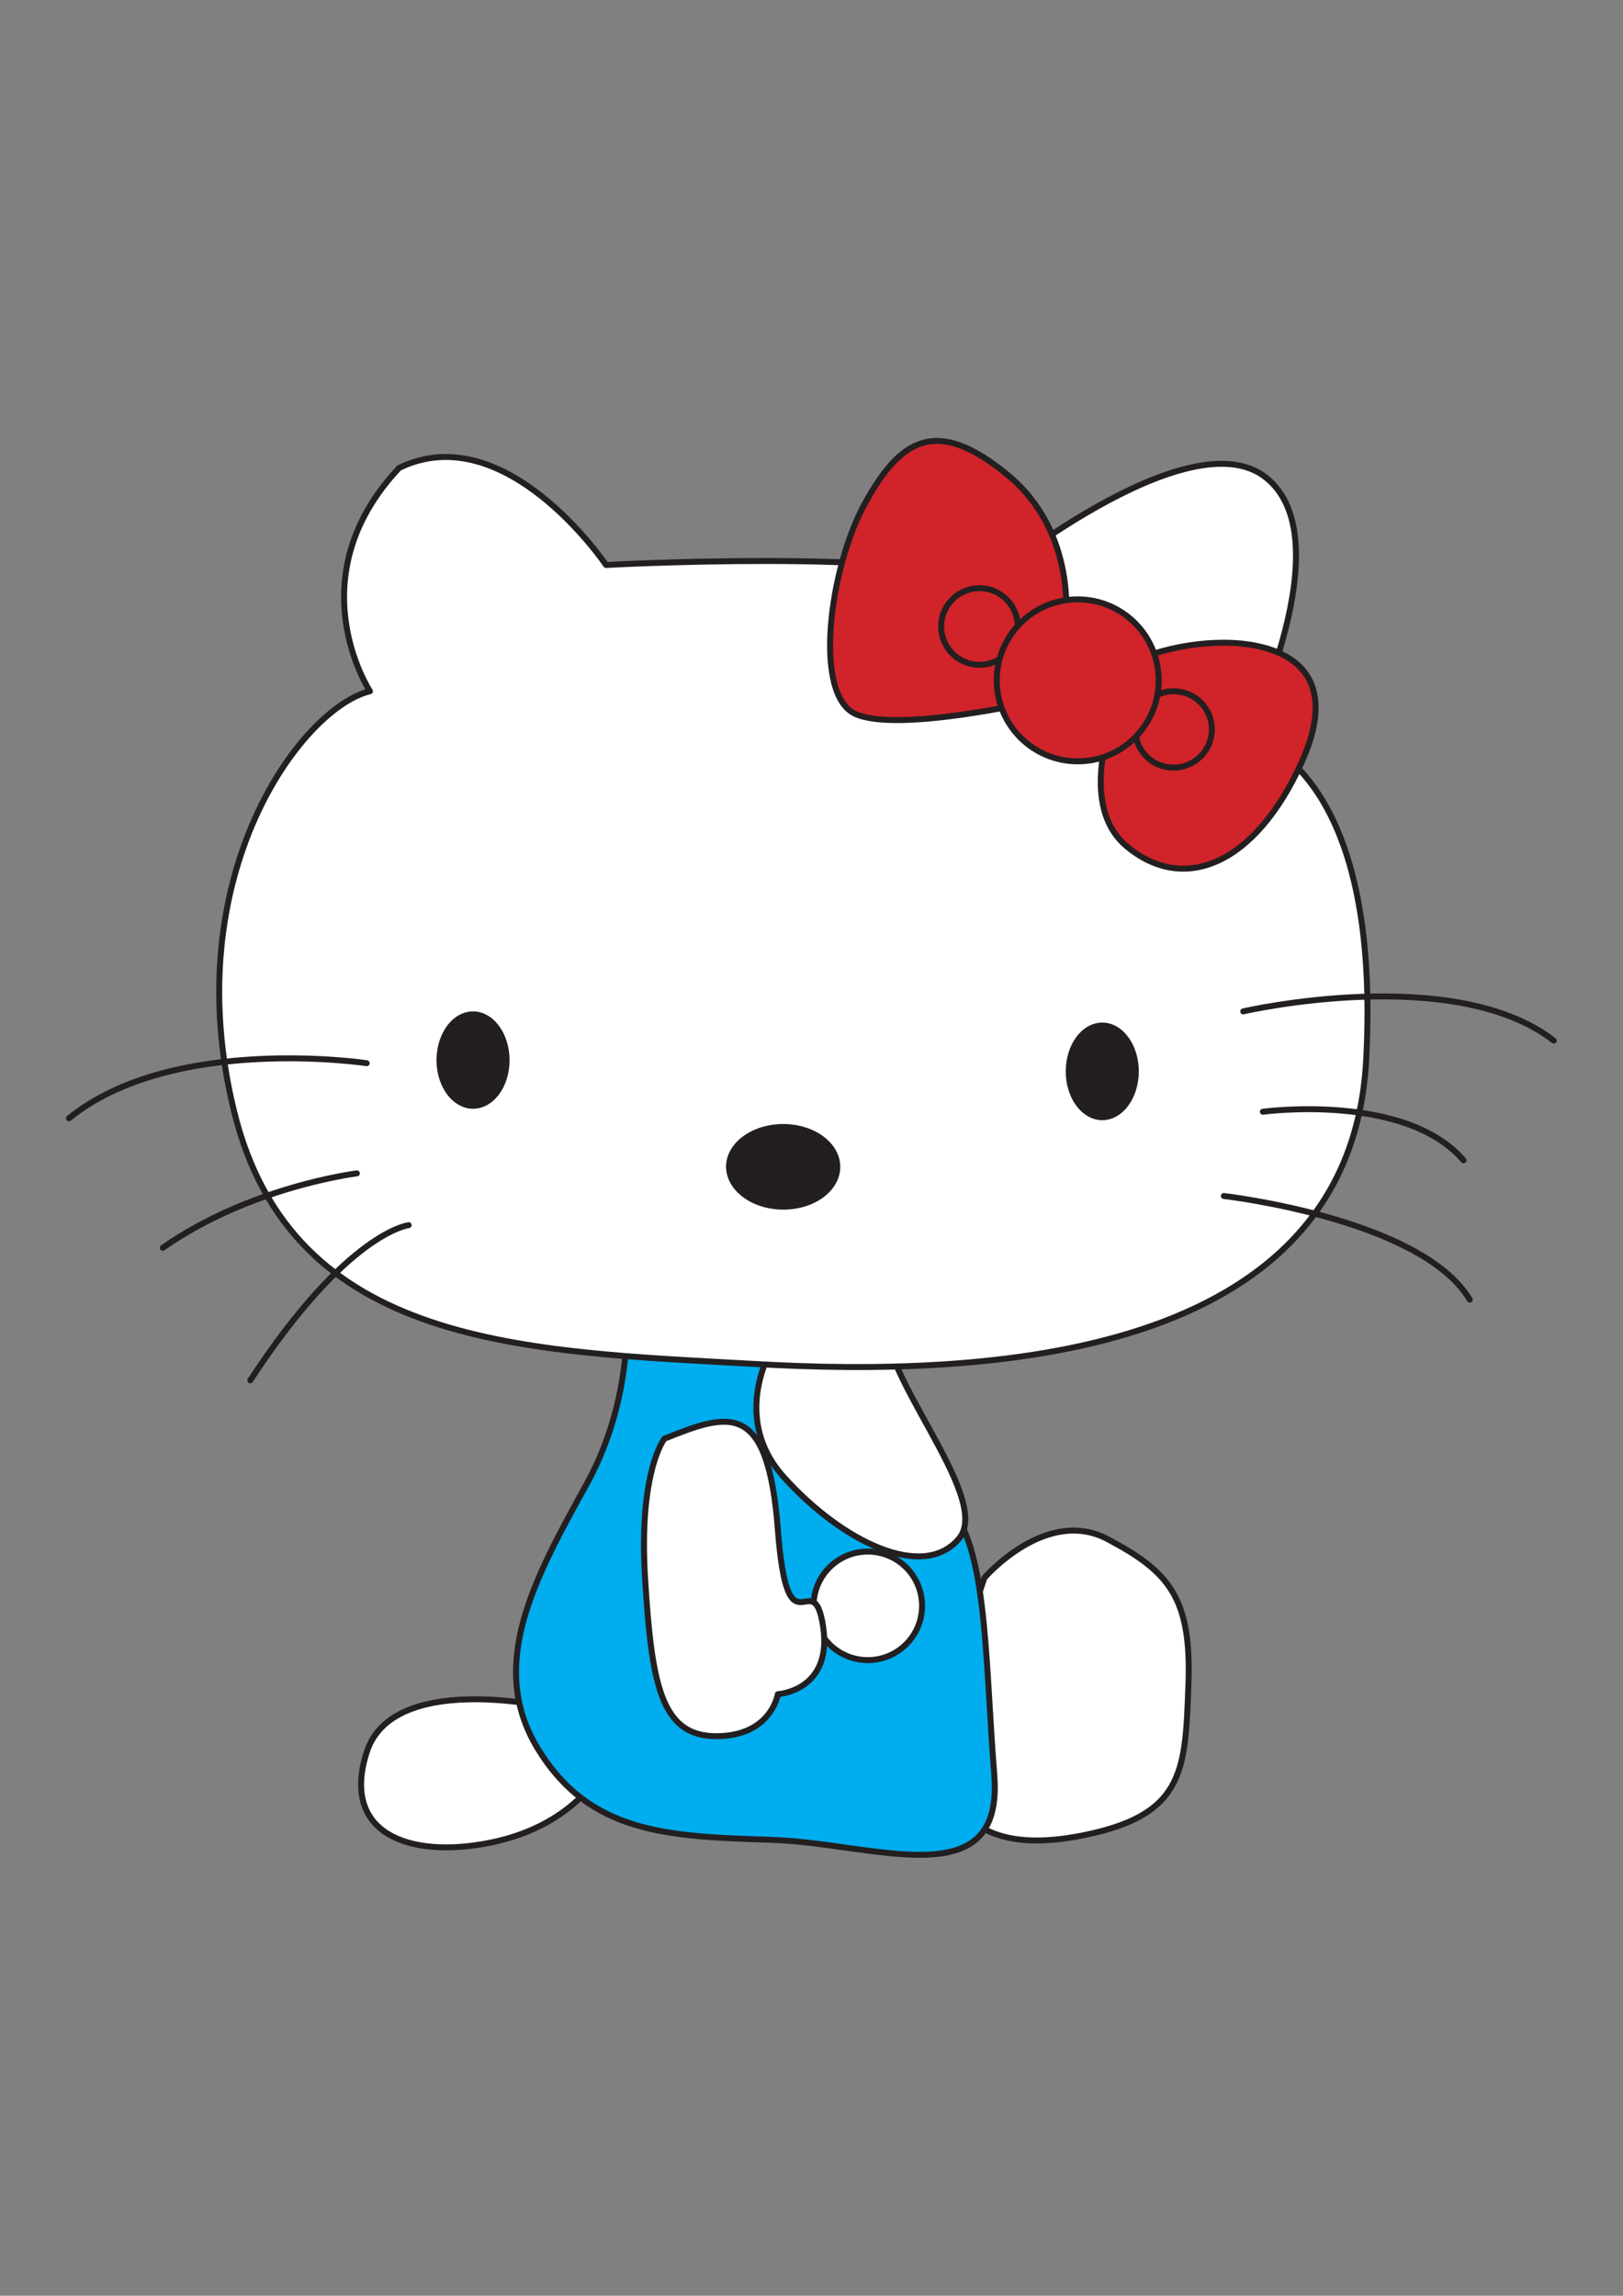
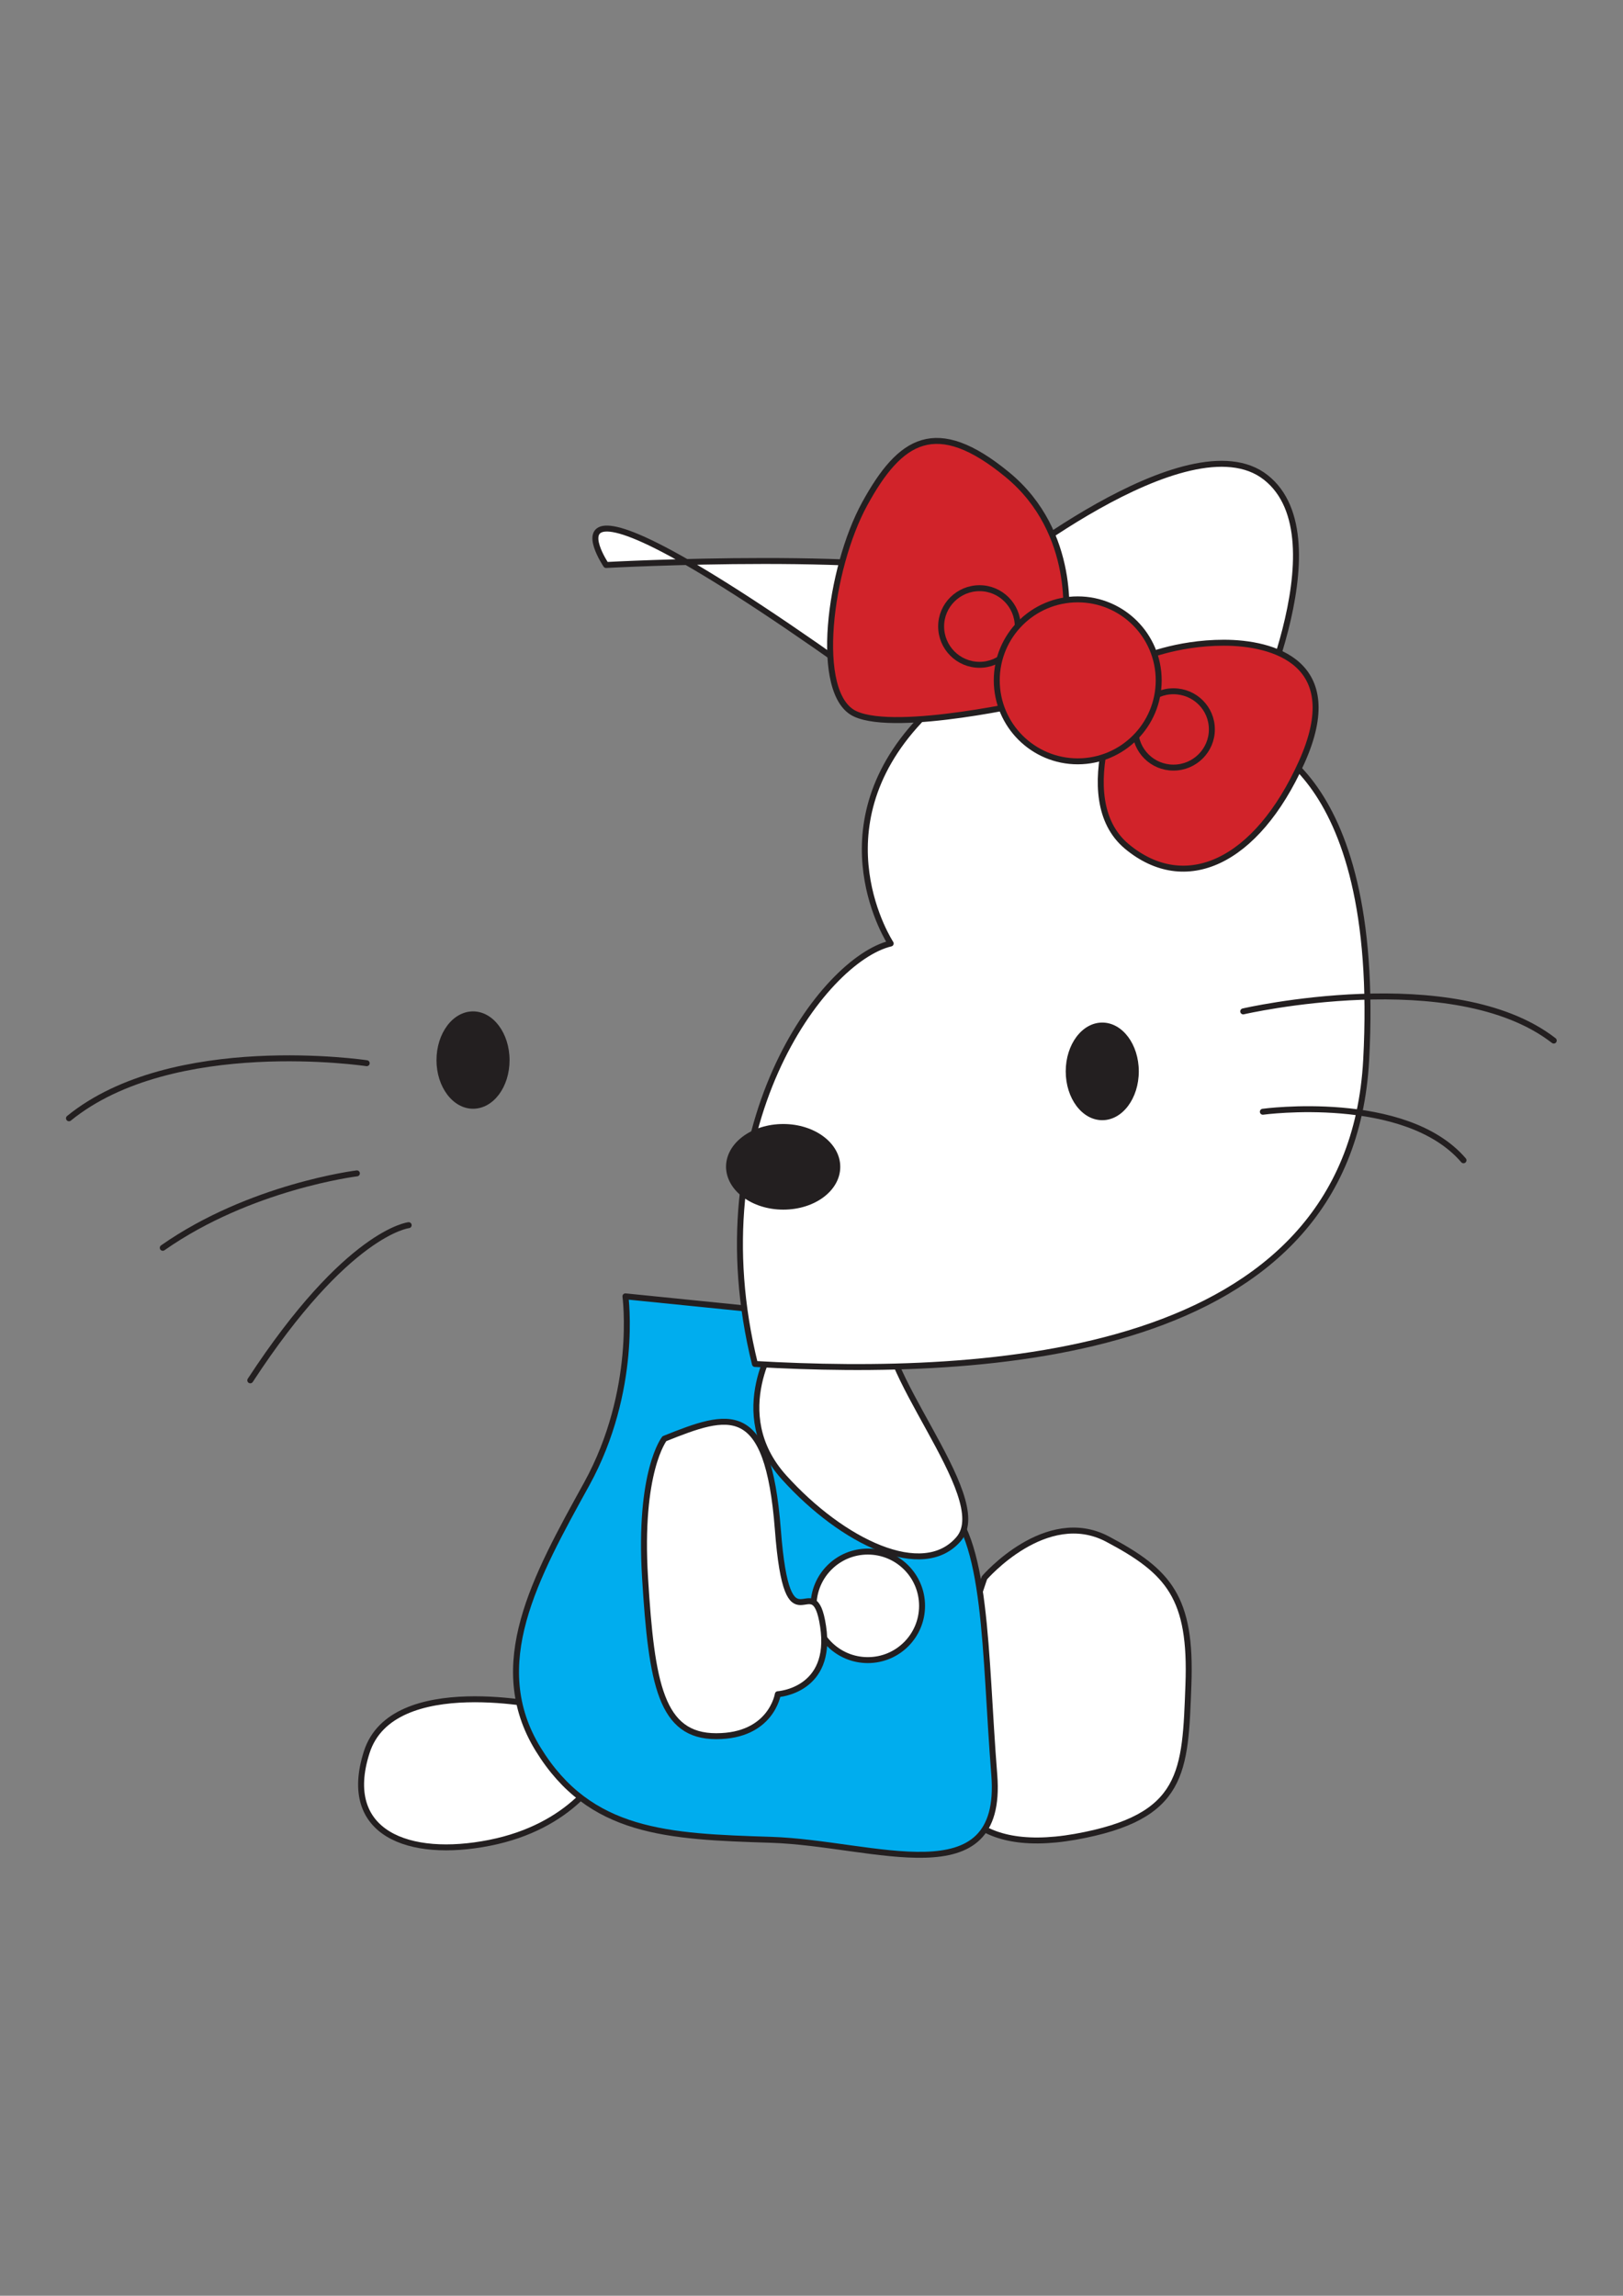
<svg xmlns="http://www.w3.org/2000/svg" version="1.1" id="Layer_1" x="0px" y="0px" viewBox="0 0 595.3 841.9" style="enable-background:new 0 0 595.3 841.9;" xml:space="preserve">
  <rect x="0" y="0" width="595.3" height="841.9" fill="#808080" stroke="none" />
  <style type="text/css">
	.st0{fill:#FFFFFF;stroke:#231F20;stroke-width:2.184;stroke-linecap:round;stroke-linejoin:round;}
	.st1{fill:#FFF100;stroke:#231F20;stroke-width:2.184;stroke-linecap:round;stroke-linejoin:round;}
	.st2{fill:none;stroke:#231F20;stroke-width:2.184;stroke-linecap:round;stroke-linejoin:round;}
	.st3{fill:#D1232A;stroke:#231F20;stroke-width:2.184;stroke-linecap:round;stroke-linejoin:round;}
	.st4{fill:#3FAC49;stroke:#231F20;stroke-width:2.184;stroke-linecap:round;stroke-linejoin:round;}
	.st5{fill:#231F20;}
	.st6{fill:#F6921E;stroke:#231F20;stroke-width:2.184;stroke-linecap:round;stroke-linejoin:round;}
	.st7{fill:#FFDD00;stroke:#231F20;stroke-width:2.184;stroke-linecap:round;stroke-linejoin:round;}
	.st8{fill:#F399C0;stroke:#231F20;stroke-width:2.184;stroke-linecap:round;stroke-linejoin:round;}
	.st9{fill:none;stroke:#D1232A;stroke-width:2.184;stroke-linecap:round;stroke-linejoin:round;}
	.st10{fill:#00B1EA;stroke:#231F20;stroke-width:2.184;stroke-linecap:round;stroke-linejoin:round;}
	.st11{fill:#00ADEE;stroke:#231F20;stroke-width:2.184;stroke-linecap:round;stroke-linejoin:round;}
	.st12{fill:none;stroke:#D1232A;stroke-width:3.495;stroke-linecap:round;stroke-linejoin:round;}
	.st13{fill:#231F20;stroke:#231F20;stroke-width:2.184;stroke-linecap:round;stroke-linejoin:round;}
	.st14{fill:none;stroke:#25408E;stroke-width:2.184;stroke-linecap:round;stroke-linejoin:round;}
	.st15{fill:#231F20;stroke:#231F20;stroke-width:2.184;}
	.st16{fill:#F6921E;}
	.st17{fill:#FFFFFF;stroke:#231F20;stroke-width:1.321;stroke-linecap:round;stroke-linejoin:round;}
	.st18{fill:#231F20;stroke:#231F20;stroke-width:1.321;stroke-linecap:round;stroke-linejoin:round;}
	.st19{fill:#F6921E;stroke:#231F20;stroke-width:1.321;stroke-linecap:round;stroke-linejoin:round;}
	.st20{fill:#FFDD00;stroke:#231F20;stroke-width:1.321;stroke-linecap:round;stroke-linejoin:round;}
	.st21{fill:none;stroke:#231F20;stroke-width:1.321;stroke-linecap:round;stroke-linejoin:round;}
	.st22{fill:#00B1EA;stroke:#231F20;stroke-width:1.321;stroke-linecap:round;stroke-linejoin:round;}
	.st23{fill:none;stroke:#25408E;stroke-width:1.321;stroke-linecap:round;stroke-linejoin:round;}
	.st24{fill:#231F20;stroke:#231F20;stroke-width:1.321;}
	.st25{fill:#D1232A;stroke:#231F20;stroke-width:1.321;stroke-linecap:round;stroke-linejoin:round;}
	.st26{fill:#FFFFFF;stroke:#231F20;stroke-width:3.233;stroke-linecap:round;stroke-linejoin:round;}
	.st27{fill:#FFDD00;stroke:#231F20;stroke-width:3.233;stroke-linecap:round;stroke-linejoin:round;}
	.st28{fill:none;stroke:#231F20;stroke-width:3.233;stroke-linecap:round;stroke-linejoin:round;}
	.st29{fill:#D1232A;stroke:#231F20;stroke-width:3.233;stroke-linecap:round;stroke-linejoin:round;}
	.st30{fill:#3FAC49;stroke:#231F20;stroke-width:3.233;stroke-linecap:round;stroke-linejoin:round;}
	.st31{fill:#F399C0;}
	.st32{fill:#F399C0;stroke:#231F20;stroke-width:3.233;stroke-linecap:round;stroke-linejoin:round;}
	.st33{fill:#FFDD00;}
	.st34{fill:#FFFFFF;stroke:#231F20;stroke-width:3.47;}
	.st35{fill:none;stroke:#D1232A;stroke-width:4.858;}
	.st36{fill:#25408E;stroke:#231F20;stroke-width:3.47;}
	.st37{fill:none;stroke:#D1232A;stroke-width:4.858;stroke-linecap:round;stroke-linejoin:round;}
	.st38{fill:#FFDD00;stroke:#231F20;stroke-width:3.47;}
	.st39{fill:#D1232A;stroke:#231F20;stroke-width:3.47;}
	.st40{fill:none;stroke:#231F20;stroke-width:3.47;}
	.st41{fill:none;stroke:#D1232A;stroke-width:3.47;}
	.st42{fill:none;stroke:#231F20;stroke-width:2.184;}
	.st43{fill:none;stroke:#00B1EA;stroke-width:3.058;stroke-linecap:round;stroke-linejoin:round;}
	.st44{fill:#FFFFFF;stroke:#231F20;stroke-width:1.505;stroke-linecap:round;stroke-linejoin:round;}
	.st45{fill:#EB008B;stroke:#231F20;stroke-width:1.505;stroke-linecap:round;stroke-linejoin:round;}
	.st46{fill:#F399C0;stroke:#231F20;stroke-width:1.505;stroke-linecap:round;stroke-linejoin:round;}
	.st47{fill:none;stroke:#231F20;stroke-width:1.505;}
	.st48{fill:none;stroke:#231F20;stroke-width:1.505;stroke-linecap:round;stroke-linejoin:round;}
	.st49{fill:#D1232A;stroke:#231F20;stroke-width:1.505;}
	.st50{fill:#FFFFFF;}
	.st51{fill:#FFFFFF;stroke:#231F20;stroke-width:1.623;stroke-linecap:round;stroke-linejoin:round;}
	.st52{fill:#3FAC49;stroke:#231F20;stroke-width:1.623;stroke-linecap:round;stroke-linejoin:round;}
	.st53{fill:#FFDD00;stroke:#231F20;stroke-width:1.623;stroke-linecap:round;stroke-linejoin:round;}
	.st54{fill:none;stroke:#231F20;stroke-width:1.623;}
	.st55{fill:none;stroke:#231F20;stroke-width:1.623;stroke-linecap:round;stroke-linejoin:round;}
	.st56{fill:#00B1EA;stroke:#231F20;stroke-width:1.623;}
	.st57{fill:#3FAC49;stroke:#231F20;stroke-width:1.623;}
	.st58{fill:#FFFFFF;stroke:#231F20;stroke-width:2.498;stroke-linecap:round;stroke-linejoin:round;}
	.st59{fill:#EB008B;stroke:#231F20;stroke-width:2.498;stroke-linecap:round;stroke-linejoin:round;}
	.st60{fill:none;stroke:#231F20;stroke-width:2.498;stroke-linecap:round;stroke-linejoin:round;}
	.st61{fill:#F399C0;stroke:#231F20;stroke-width:2.498;stroke-linecap:round;stroke-linejoin:round;}
	.st62{fill:#FFDD00;stroke:#231F20;stroke-width:2.498;stroke-linecap:round;stroke-linejoin:round;}
	.st63{fill:#F399C0;stroke:#231F20;stroke-width:1.662;stroke-linecap:round;stroke-linejoin:round;}
	.st64{fill:#FFFFFF;stroke:#231F20;stroke-width:1.662;stroke-linecap:round;stroke-linejoin:round;}
	.st65{fill:#D1232A;stroke:#231F20;stroke-width:1.662;stroke-linecap:round;stroke-linejoin:round;}
	.st66{fill:#FFDD00;stroke:#231F20;stroke-width:1.662;}
	.st67{fill:none;stroke:#231F20;stroke-width:1.662;stroke-linecap:round;stroke-linejoin:round;}
	.st68{fill:#00B1EA;}
	.st69{fill:url(#SVGID_1_);}
	.st70{fill:#EB008B;stroke:#231F20;stroke-width:2.184;stroke-linecap:round;stroke-linejoin:round;}
	.st71{fill:#FFDD00;stroke:#231F20;stroke-width:2.184;}
	.st72{fill:#F6921E;stroke:#231F20;stroke-width:2.184;}
	.st73{fill:#006A44;stroke:#231F20;stroke-width:2.184;stroke-linecap:round;stroke-linejoin:round;}
	.st74{fill:#1E181A;}
	.st75{fill:#E91D52;}
	.st76{fill:#E91E53;}
	.st77{fill:#FEFEFE;}
	.st78{fill:#E81D52;}
	.st79{fill:#FCE439;}
</style>
  <g>
    <path class="st0" d="M361.1,578.6c0,0,22.5-26.1,45.1-14.2c22.5,11.9,30.9,21.4,29.7,53.4c-1.2,32-1.2,48.6-41.5,55.8   c-40.3,7.1-48.6-15.4-48.6-33.2C345.7,622.5,361.1,578.6,361.1,578.6z" />
    <path class="st0" d="M200.9,626c0,0-57-13-66.4,16.6c-9.5,29.7,15.4,39.1,45.1,33.2c29.7-5.9,41.5-24.9,43.9-32   C225.9,636.7,200.9,626,200.9,626z" />
    <path class="st11" d="M229.4,475.4c0,0,4.7,34.4-14.2,68.8c-19,34.4-36.8,66.4-17.8,97.3c19,30.9,47.5,32,85.4,33.2   c38,1.2,85.4,21.3,81.9-23.7c-3.6-45.1-2.4-87.8-19-100.8c-16.6-13.1-68.8-70-68.8-70L229.4,475.4z" />
    <g>
      <path class="st0" d="M338.2,588.9c0-11-8.9-19.9-19.9-19.9c-11,0-19.9,8.9-19.9,19.9c0,11,8.9,19.9,19.9,19.9    C329.3,608.8,338.2,599.9,338.2,588.9z" />
      <path class="st0" d="M285.2,490.8c0,0-19,27.3,2.4,51c21.4,23.7,51,38,64.1,22.5c13.1-15.4-33.2-64.1-26.1-83    C332.6,462.3,285.2,490.8,285.2,490.8z" />
      <path class="st0" d="M243.7,527.6c0,0-9.5,11.9-7.1,51c2.4,39.2,5.9,58.1,26.1,58.1c20.2,0,22.6-15.4,22.6-15.4    s20.2-1.2,16.6-24.9c-3.6-23.7-13,11.9-16.6-35.6C281.6,513.3,267.4,518.1,243.7,527.6z" />
    </g>
-     <path class="st0" d="M222.3,207.2c0,0,108-5.9,140,5.9c0,0,73.6-60.5,102-38c28.5,22.5-7.1,94.9-7.1,94.9s49.8,8.3,43.9,118.7   c-5.9,110.3-140,116.3-224.2,111.5c-84.2-4.7-169.7-5.9-191-92.5c-21.4-86.6,24.9-148.3,49.8-154.2c0,0-27.3-41.5,10.7-81.9   C185.5,152.6,222.3,207.2,222.3,207.2z" />
+     <path class="st0" d="M222.3,207.2c0,0,108-5.9,140,5.9c0,0,73.6-60.5,102-38c28.5,22.5-7.1,94.9-7.1,94.9s49.8,8.3,43.9,118.7   c-5.9,110.3-140,116.3-224.2,111.5c-21.4-86.6,24.9-148.3,49.8-154.2c0,0-27.3-41.5,10.7-81.9   C185.5,152.6,222.3,207.2,222.3,207.2z" />
    <g>
      <path class="st3" d="M390.8,228.6c0,0,4.7-33.2-21.4-54.6c-26.1-21.4-39.2-13-52.2,10.7c-13,23.7-19,70-3.5,77.1    c15.4,7.1,66.4-4.7,66.4-4.7L390.8,228.6z" />
      <path class="st3" d="M418.1,241.6c0,0,13-5.9,30.8-5.9c17.8,0,45.1,7.1,28.5,43.9c-16.6,36.8-42.7,48.6-64.1,30.8    C392,292.6,412.1,249.9,418.1,241.6z" />
      <path class="st3" d="M373.3,229.7c0-7.7-6.3-14-14-14c-7.8,0-14.1,6.3-14.1,14c0,7.8,6.3,14.1,14.1,14.1    C367,243.8,373.3,237.5,373.3,229.7z" />
      <path class="st3" d="M444.5,267.5c0-7.8-6.3-14-14.1-14c-7.8,0-14,6.3-14,14c0,7.8,6.3,14,14,14    C438.2,281.5,444.5,275.2,444.5,267.5z" />
      <path class="st3" d="M425,249.5c0-16.4-13.3-29.7-29.7-29.7c-16.4,0-29.7,13.3-29.7,29.7c0,16.4,13.3,29.7,29.7,29.7    C411.7,279.2,425,265.9,425,249.5z" />
    </g>
    <path class="st5" d="M186.9,388.8c0-9.9-6-17.9-13.4-17.9c-7.4,0-13.4,8-13.4,17.9c0,9.8,6,17.8,13.4,17.8   C181,406.6,186.9,398.6,186.9,388.8z" />
    <path class="st5" d="M417.7,392.9c0-9.9-6-17.9-13.4-17.9c-7.4,0-13.4,8-13.4,17.9s6,17.9,13.4,17.9   C411.7,410.8,417.7,402.8,417.7,392.9z" />
    <path class="st5" d="M287.3,443.6c11.6,0,20.9-7,20.9-15.7c0-8.7-9.4-15.7-20.9-15.7c-11.6,0-21,7-21,15.7   C266.4,436.6,275.8,443.6,287.3,443.6z" />
    <path class="st2" d="M134.5,389.9c0,0-71.2-10.7-109.2,20.2" />
    <path class="st2" d="M130.9,430.3c0,0-39.1,4.8-71.2,27.3" />
    <path class="st2" d="M149.9,449.3c0,0-22.5,2.4-58.1,56.9" />
    <path class="st2" d="M456,370.9c0,0,77.1-17.8,113.9,10.7" />
    <path class="st2" d="M463.2,407.7c0,0,52.2-7.1,73.6,17.8" />
-     <path class="st2" d="M448.9,438.6c0,0,72.4,8.3,90.2,38" />
  </g>
</svg>